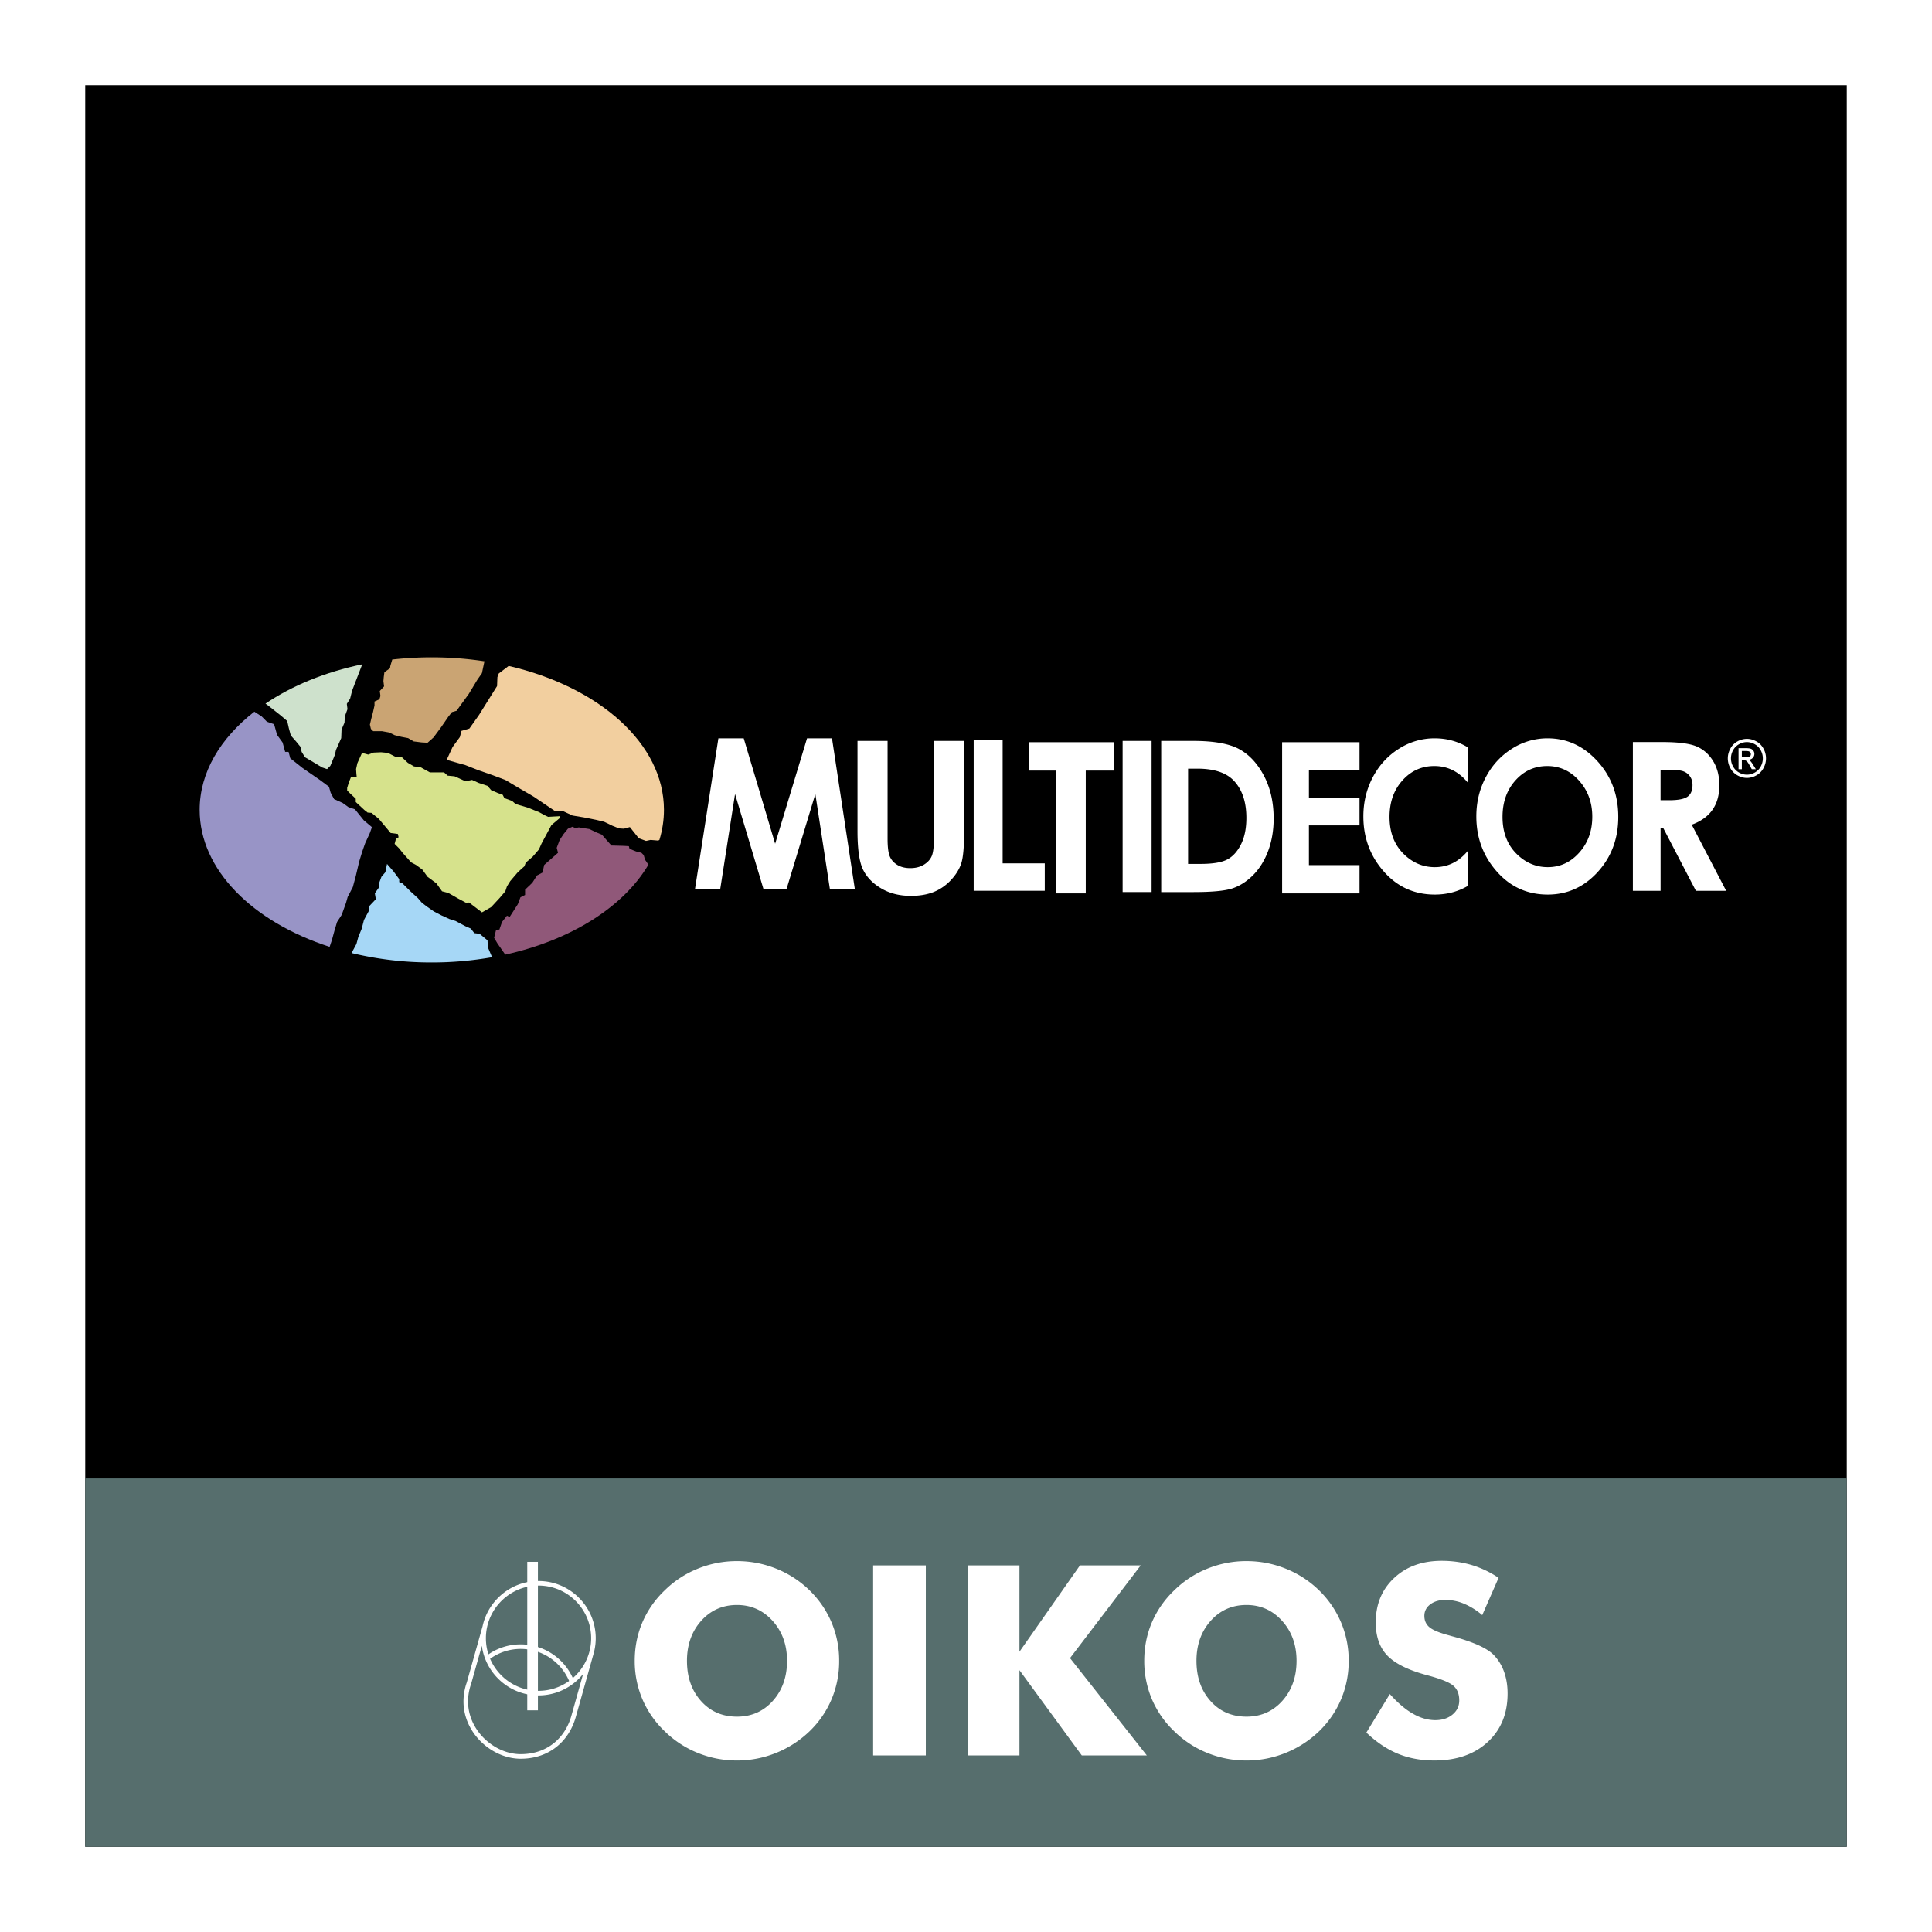
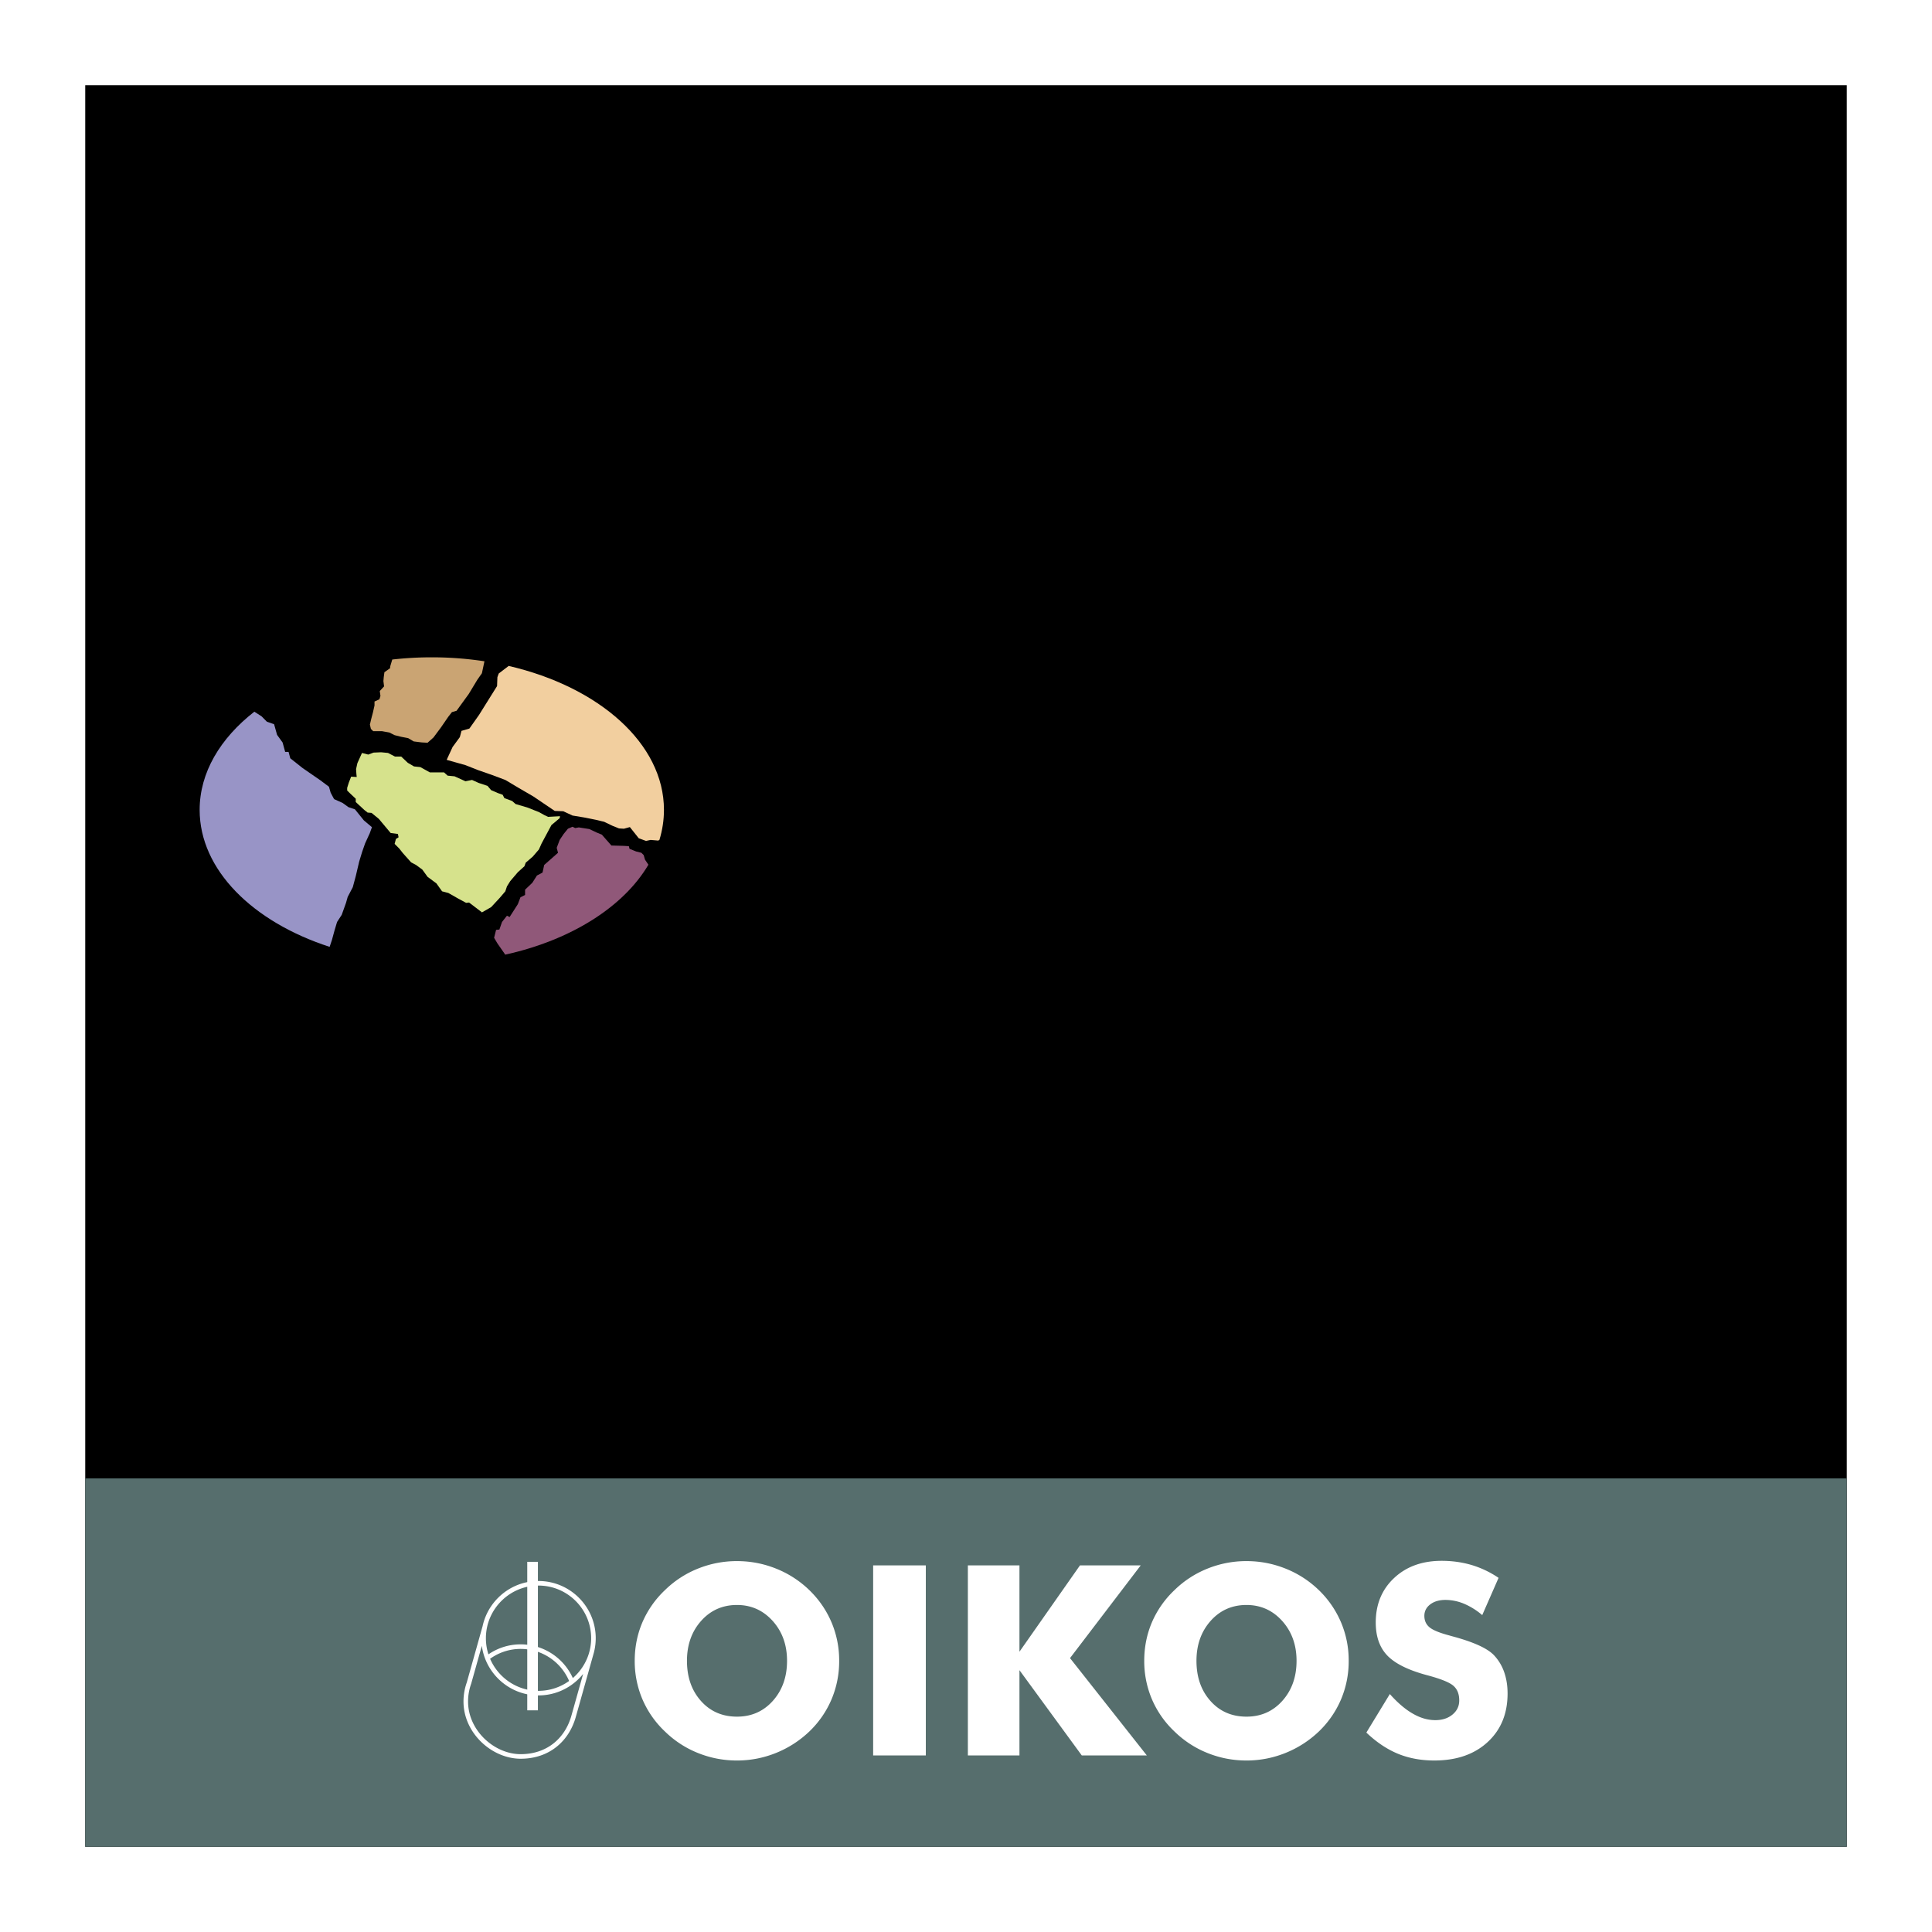
<svg xmlns="http://www.w3.org/2000/svg" width="2500" height="2500" viewBox="0 0 192.756 192.756">
-   <path fill-rule="evenodd" clip-rule="evenodd" fill="#fff" d="M0 0h192.756v192.756H0V0z" />
  <path fill-rule="evenodd" clip-rule="evenodd" d="M8.504 8.504h175.748v175.748H8.504V8.504z" />
  <path fill-rule="evenodd" clip-rule="evenodd" fill="#566e6d" d="M8.504 184.252h175.748V147.5H8.504v36.752z" />
  <path d="M43.081 65.58c12.758 0 23.162 6.839 23.162 15.223 0 8.385-10.404 15.224-23.162 15.224-12.757 0-23.162-6.839-23.162-15.224-.001-8.384 10.404-15.223 23.162-15.223z" fill-rule="evenodd" clip-rule="evenodd" />
-   <path d="M71.674 73.662h2.527l3.135 10.519 3.183-10.519h2.49l2.285 15.083h-2.489l-1.458-9.525-2.886 9.525h-2.276l-2.849-9.525-1.485 9.525h-2.518l2.341-15.083zm102.617.053c.318 0 .633.084.938.251.305.168.543.409.713.722.17.312.254.638.254.978 0 .335-.082.658-.252.968a1.77 1.77 0 0 1-.705.722c-.303.171-.617.257-.947.257s-.646-.086-.949-.257a1.806 1.806 0 0 1-.707-.722 2.003 2.003 0 0 1-.252-.968c0-.339.086-.666.256-.978.172-.313.408-.553.715-.722a1.92 1.92 0 0 1 .936-.251zm0 .323c-.268 0-.529.07-.783.211-.252.141-.451.34-.596.601a1.66 1.66 0 0 0-.002 1.622c.141.258.336.458.59.602.252.144.516.216.791.216.273 0 .537-.072.791-.216.252-.144.447-.345.588-.602s.209-.526.209-.807c0-.283-.07-.555-.213-.815s-.34-.46-.596-.601a1.585 1.585 0 0 0-.779-.211zm-.836 2.704v-2.096h.703c.242 0 .416.018.523.057a.548.548 0 0 1 .354.511.562.562 0 0 1-.16.399.617.617 0 0 1-.426.191.555.555 0 0 1 .174.111c.084.083.184.222.305.416l.25.411h-.404l-.184-.33c-.143-.26-.258-.423-.344-.488a.426.426 0 0 0-.268-.072h-.193v.89h-.33zm.33-1.18h.402c.191 0 .322-.029.393-.088a.286.286 0 0 0 .104-.232.28.28 0 0 0-.051-.167.288.288 0 0 0-.139-.109c-.061-.025-.17-.036-.332-.036h-.377v.632zm-30.654-1.9c1.213 0 2.316.301 3.314.901v3.524a4.897 4.897 0 0 0-.164-.192c-.871-.978-1.93-1.467-3.176-1.467-1.264 0-2.322.475-3.18 1.433-.861.955-1.291 2.171-1.291 3.641 0 1.644.541 2.942 1.623 3.896.842.747 1.803 1.119 2.893 1.119 1.229 0 2.277-.482 3.141-1.45.053-.06.104-.12.154-.18v3.501c-.986.577-2.086.864-3.295.864-2.043 0-3.744-.768-5.096-2.311-1.355-1.54-2.031-3.369-2.031-5.487 0-1.42.316-2.725.945-3.917s1.496-2.135 2.6-2.832a6.561 6.561 0 0 1 3.563-1.043zm19.781.372h2.932c1.607 0 2.75.148 3.432.441.68.293 1.229.778 1.645 1.457.414.678.619 1.484.619 2.411 0 .979-.225 1.792-.684 2.45-.459.655-1.148 1.15-2.07 1.488l3.438 6.599h-3.021l-3.27-6.285h-.256v6.285h-2.764V74.034h-.001zm2.764 5.804h.869c.883 0 1.49-.118 1.824-.354.33-.235.494-.625.494-1.169 0-.323-.08-.606-.246-.844a1.372 1.372 0 0 0-.66-.513c-.275-.107-.781-.159-1.52-.159h-.762v3.039h.001zM154.4 73.662c1.93 0 3.588.762 4.973 2.281 1.389 1.522 2.082 3.375 2.082 5.559 0 2.167-.684 4.002-2.053 5.501-1.371 1.501-3.031 2.249-4.982 2.249-2.045 0-3.742-.768-5.096-2.311-1.354-1.54-2.031-3.369-2.031-5.487 0-1.42.316-2.725.945-3.917.631-1.191 1.496-2.135 2.6-2.832a6.558 6.558 0 0 1 3.562-1.043zm-.025 2.766c-1.262 0-2.322.475-3.18 1.433-.859.955-1.289 2.171-1.289 3.641 0 1.644.539 2.942 1.623 3.896.84.747 1.803 1.119 2.891 1.119 1.23 0 2.277-.482 3.141-1.45.867-.972 1.301-2.163 1.301-3.583 0-1.416-.438-2.611-1.311-3.589-.869-.978-1.93-1.467-3.176-1.467zm-26.457-2.377h7.723v2.81h-5.049v2.726h5.049v2.761h-5.049v3.965h5.049v2.82h-7.723V74.051zm-12.066-.13h3.193c2.057 0 3.588.273 4.584.815 1.002.546 1.824 1.428 2.471 2.653.646 1.221.973 2.649.973 4.283 0 1.162-.182 2.229-.541 3.206-.365.973-.865 1.781-1.5 2.425-.641.641-1.33 1.085-2.074 1.333-.742.245-2.031.368-3.867.368h-3.238V73.921h-.001zm2.685 2.768v9.505h1.246c1.23 0 2.123-.15 2.678-.451.555-.301 1.008-.805 1.361-1.516.352-.71.529-1.585.529-2.624 0-1.6-.42-2.843-1.262-3.724-.754-.791-1.969-1.19-3.641-1.19h-.911zm-6.533-2.768h2.891v15.083h-2.891V73.921zm-9.346.13h8.455v2.831h-2.787v12.251h-2.953V76.882h-2.715v-2.831zm-5.513-.259h2.889v12.346h4.203v2.736h-7.092V73.792zm-11.591.129h3v9.76c0 .843.077 1.438.23 1.786.153.349.405.625.759.836.354.21.78.311 1.275.311.529 0 .981-.115 1.364-.346.379-.234.646-.528.791-.889.146-.357.219-1.043.219-2.055v-9.403h3v8.995c0 1.515-.091 2.568-.266 3.155-.179.588-.518 1.155-1.021 1.701a4.772 4.772 0 0 1-1.736 1.218c-.656.262-1.417.392-2.286.392-1.141 0-2.133-.249-2.975-.752-.845-.5-1.447-1.13-1.812-1.886-.361-.756-.543-2.034-.543-3.828v-8.995h.001z" fill-rule="evenodd" clip-rule="evenodd" fill="#fff" />
  <path d="M25.376 71.006l.725.466.525.53.721.255.297 1.061.552.764.255.933h.339l.17.637 1.231.976 1.782 1.23.849.637.169.594.339.637.849.382.594.425.637.212.891 1.103.807.679-.212.594-.467 1.019-.297.849-.297.976-.339 1.442-.297 1.104-.51.976-.169.594-.425 1.188-.467.721-.254.85-.255.934-.231.694c-7.67-2.486-12.969-7.68-12.969-13.664-.001-3.726 2.055-7.147 5.457-9.798z" fill-rule="evenodd" clip-rule="evenodd" fill="#9894c6" />
-   <path d="M35.083 95.088l.015-.047.46-.854.197-.724.329-.789.229-.888.46-.854.099-.559.625-.658-.099-.591.395-.56.032-.46.23-.624.394-.46.165-.822.657.756.559.757v.296l.329.132.822.821.723.658.395.459.526.395.658.46.756.395.789.361.625.198.986.526.525.229.362.46.526.066.789.657.033.69.422.989a34.52 34.52 0 0 1-6.015.523 33.855 33.855 0 0 1-7.998-.938z" fill-rule="evenodd" clip-rule="evenodd" fill="#a6d7f6" />
  <path d="M64.692 86.271l-.339-.499-.132-.46-.23-.23-.526-.131-.657-.264-.066-.263-.493-.032L61 84.358l-.493-.558-.46-.527-.559-.229-.69-.329-1.052-.164-.362.066-.262-.132-.46.197-.427.526-.396.592-.296.788.131.494-.821.723-.559.494-.165.756-.559.296-.46.724-.723.69v.527l-.46.229-.263.69-.822 1.282-.263-.132-.493.625-.263.756-.329.032-.197.79.329.558.756 1.085.021.039c6.549-1.442 11.808-4.76 14.289-8.975z" fill-rule="evenodd" clip-rule="evenodd" fill="#905879" />
  <path d="M65.791 83.798l-.123.067-.756-.065-.46.098-.723-.263-.888-1.117-.592.164-.493-.032-.658-.264-.821-.395-.822-.197-1.151-.23-1.183-.197-.921-.427-.854-.033-2.137-1.446-1.414-.822-1.38-.822-1.315-.494-1.413-.492-1.249-.493-.822-.231-1.051-.296.591-1.282.723-.986.164-.624.789-.23.953-1.348 1.808-2.893.033-.887.132-.362.994-.758c9.006 2.089 15.491 7.744 15.491 14.362 0 1.025-.157 2.027-.452 2.995z" fill-rule="evenodd" clip-rule="evenodd" fill="#f2cf9f" />
-   <path d="M26.487 70.201l.262.187 1.249.987.657.558.164.723.197.723.493.56.46.559.131.525.329.526.887.526.822.493.493.165.329-.329.329-.789.131-.33.099-.459.525-1.184.033-.854.295-.69.033-.625.264-.723-.066-.525.329-.526.197-.789.493-1.282.518-1.347c-3.702.766-7.007 2.131-9.653 3.92z" fill-rule="evenodd" clip-rule="evenodd" fill="#cee1cc" />
  <path d="M39.136 65.802l-.192.641-.033.23-.559.395-.066.494-.033.393.066.526-.428.461.066.493-.099.328-.493.229v.395l-.164.723-.165.625-.131.559.099.427.23.23h.887l.723.131.526.264.657.164.691.132.559.329.789.099.592.033.591-.526.757-1.019.723-1.052.361-.46.46-.132 1.216-1.676.855-1.414.46-.657.253-1.19a34.555 34.555 0 0 0-5.254-.396 34.876 34.876 0 0 0-3.944.221z" fill-rule="evenodd" clip-rule="evenodd" fill="#caa473" />
  <path fill-rule="evenodd" clip-rule="evenodd" fill="#d6e28c" d="M48.082 91.031l-.033-.033-1.25-.953-.295.032-.789-.426-.986-.56-.625-.164-.559-.788-.887-.658-.526-.724-.625-.46-.493-.262-.822-.921-.361-.459-.46-.461.131-.493.263-.165-.066-.328-.723-.099-1.183-1.413-.723-.592-.395-.033-.329-.263-.853-.789v-.329l-.593-.558-.263-.263v-.264l.164-.525.231-.592.558.033-.032-.296-.033-.493.132-.592.459-1.018.625.163.526-.197.756-.033.69.067.69.361h.625l.658.624.624.362.625.066.953.526h1.413l.362.328.69.066 1.085.493.658-.132.657.297.887.295.362.428.69.296.46.163.165.33.788.296.33.296 1.216.361 1.15.46.526.295.362.166 1.183-.066-.033.196-.822.691-.986 1.841-.263.591-.624.724-.691.592-.131.361-.657.592-.757.887-.328.526-.164.493-.56.658-.854.919-.92.527z" />
  <path d="M83.724 165.699a9.74 9.74 0 0 1-.756 3.832 9.685 9.685 0 0 1-2.203 3.203 10.483 10.483 0 0 1-3.337 2.156c-1.25.504-2.549.756-3.897.756-1.365 0-2.668-.252-3.914-.756a10.03 10.03 0 0 1-3.293-2.156 9.62 9.62 0 0 1-2.237-3.215 9.703 9.703 0 0 1-.761-3.82c0-1.357.253-2.631.761-3.828a9.685 9.685 0 0 1 2.237-3.207 10.005 10.005 0 0 1 3.293-2.156 10.334 10.334 0 0 1 3.914-.756c1.357 0 2.661.252 3.916.756a10.149 10.149 0 0 1 3.318 2.156c.957.934 1.687 2 2.198 3.203a9.726 9.726 0 0 1 .761 3.832zm-10.193 5.571c1.442 0 2.635-.525 3.577-1.578.943-1.057 1.415-2.387 1.415-3.992 0-1.588-.476-2.914-1.433-3.979-.957-1.062-2.144-1.592-3.56-1.592-1.44 0-2.633.529-3.576 1.586-.943 1.057-1.416 2.389-1.416 3.984 0 1.623.463 2.957 1.393 4.002.931 1.047 2.132 1.569 3.6 1.569zM87.114 175.143V156.18h5.255v18.963h-5.255zM96.564 175.143V156.18h5.147v8.613l6.037-8.613h6.061l-7.053 9.25 7.666 9.713h-6.49l-6.221-8.51v8.51h-5.147zM134.559 165.699a9.74 9.74 0 0 1-.756 3.832 9.715 9.715 0 0 1-2.203 3.203 10.488 10.488 0 0 1-3.338 2.156c-1.25.504-2.549.756-3.896.756-1.365 0-2.67-.252-3.914-.756a10.03 10.03 0 0 1-3.293-2.156 9.61 9.61 0 0 1-2.238-3.215 9.72 9.72 0 0 1-.76-3.82c0-1.357.254-2.631.76-3.828a9.673 9.673 0 0 1 2.238-3.207 10.015 10.015 0 0 1 3.293-2.156 10.327 10.327 0 0 1 3.914-.756c1.357 0 2.66.252 3.914.756a10.147 10.147 0 0 1 3.32 2.156 9.8 9.8 0 0 1 2.197 3.203 9.709 9.709 0 0 1 .762 3.832zm-10.194 5.571c1.441 0 2.633-.525 3.576-1.578.943-1.057 1.416-2.387 1.416-3.992 0-1.588-.477-2.914-1.434-3.979-.955-1.062-2.145-1.592-3.559-1.592-1.441 0-2.635.529-3.578 1.586-.941 1.057-1.414 2.389-1.414 3.984 0 1.623.463 2.957 1.393 4.002.93 1.047 2.133 1.569 3.6 1.569zM138.664 169.016c.775.869 1.539 1.525 2.291 1.953.752.436 1.5.65 2.248.65.693 0 1.268-.186 1.711-.557.451-.371.674-.84.674-1.41 0-.633-.191-1.119-.58-1.459-.387-.342-1.264-.695-2.625-1.057-1.867-.5-3.189-1.154-3.963-1.955-.775-.805-1.162-1.904-1.162-3.303 0-1.812.609-3.293 1.834-4.439 1.219-1.145 2.803-1.715 4.746-1.715 1.055 0 2.053.143 2.994.42a9.77 9.77 0 0 1 2.68 1.279l-1.629 3.717a6.958 6.958 0 0 0-1.82-1.137 4.885 4.885 0 0 0-1.842-.379c-.627 0-1.135.15-1.525.445-.391.297-.588.682-.588 1.146 0 .477.174.857.516 1.141.344.287 1.006.557 1.986.816l.234.068c2.123.564 3.514 1.191 4.182 1.873a4.662 4.662 0 0 1 1.033 1.68c.234.65.352 1.375.352 2.168 0 2.012-.664 3.629-1.994 4.85-1.33 1.225-3.1 1.834-5.316 1.834-1.33 0-2.541-.225-3.629-.672-1.09-.451-2.141-1.152-3.15-2.113l2.342-3.844z" fill-rule="evenodd" clip-rule="evenodd" fill="#fff" />
  <path d="M48.372 162.293l-1.582 5.629a5.452 5.452 0 0 0-.319 1.84c0 3.018 2.721 5.479 5.479 5.479s4.618-1.688 5.271-3.98l1.755-6.244m-5.247-7.052c3.017 0 5.478 2.461 5.478 5.479s-2.461 5.479-5.478 5.479-5.479-2.461-5.479-5.479 2.462-5.479 5.479-5.479m3.329 9.822a5.441 5.441 0 0 1-3.329 1.135c-2.322 0-4.313-1.459-5.109-3.504a5.44 5.44 0 0 1 3.329-1.133 5.491 5.491 0 0 1 5.109 3.502z" fill="none" stroke="#fff" stroke-width=".456" stroke-miterlimit="2.613" />
  <path fill-rule="evenodd" clip-rule="evenodd" fill="#fff" stroke="#fff" stroke-width=".456" stroke-miterlimit="2.613" d="M52.832 156.051h.607v14.361h-.607v-14.361z" />
</svg>